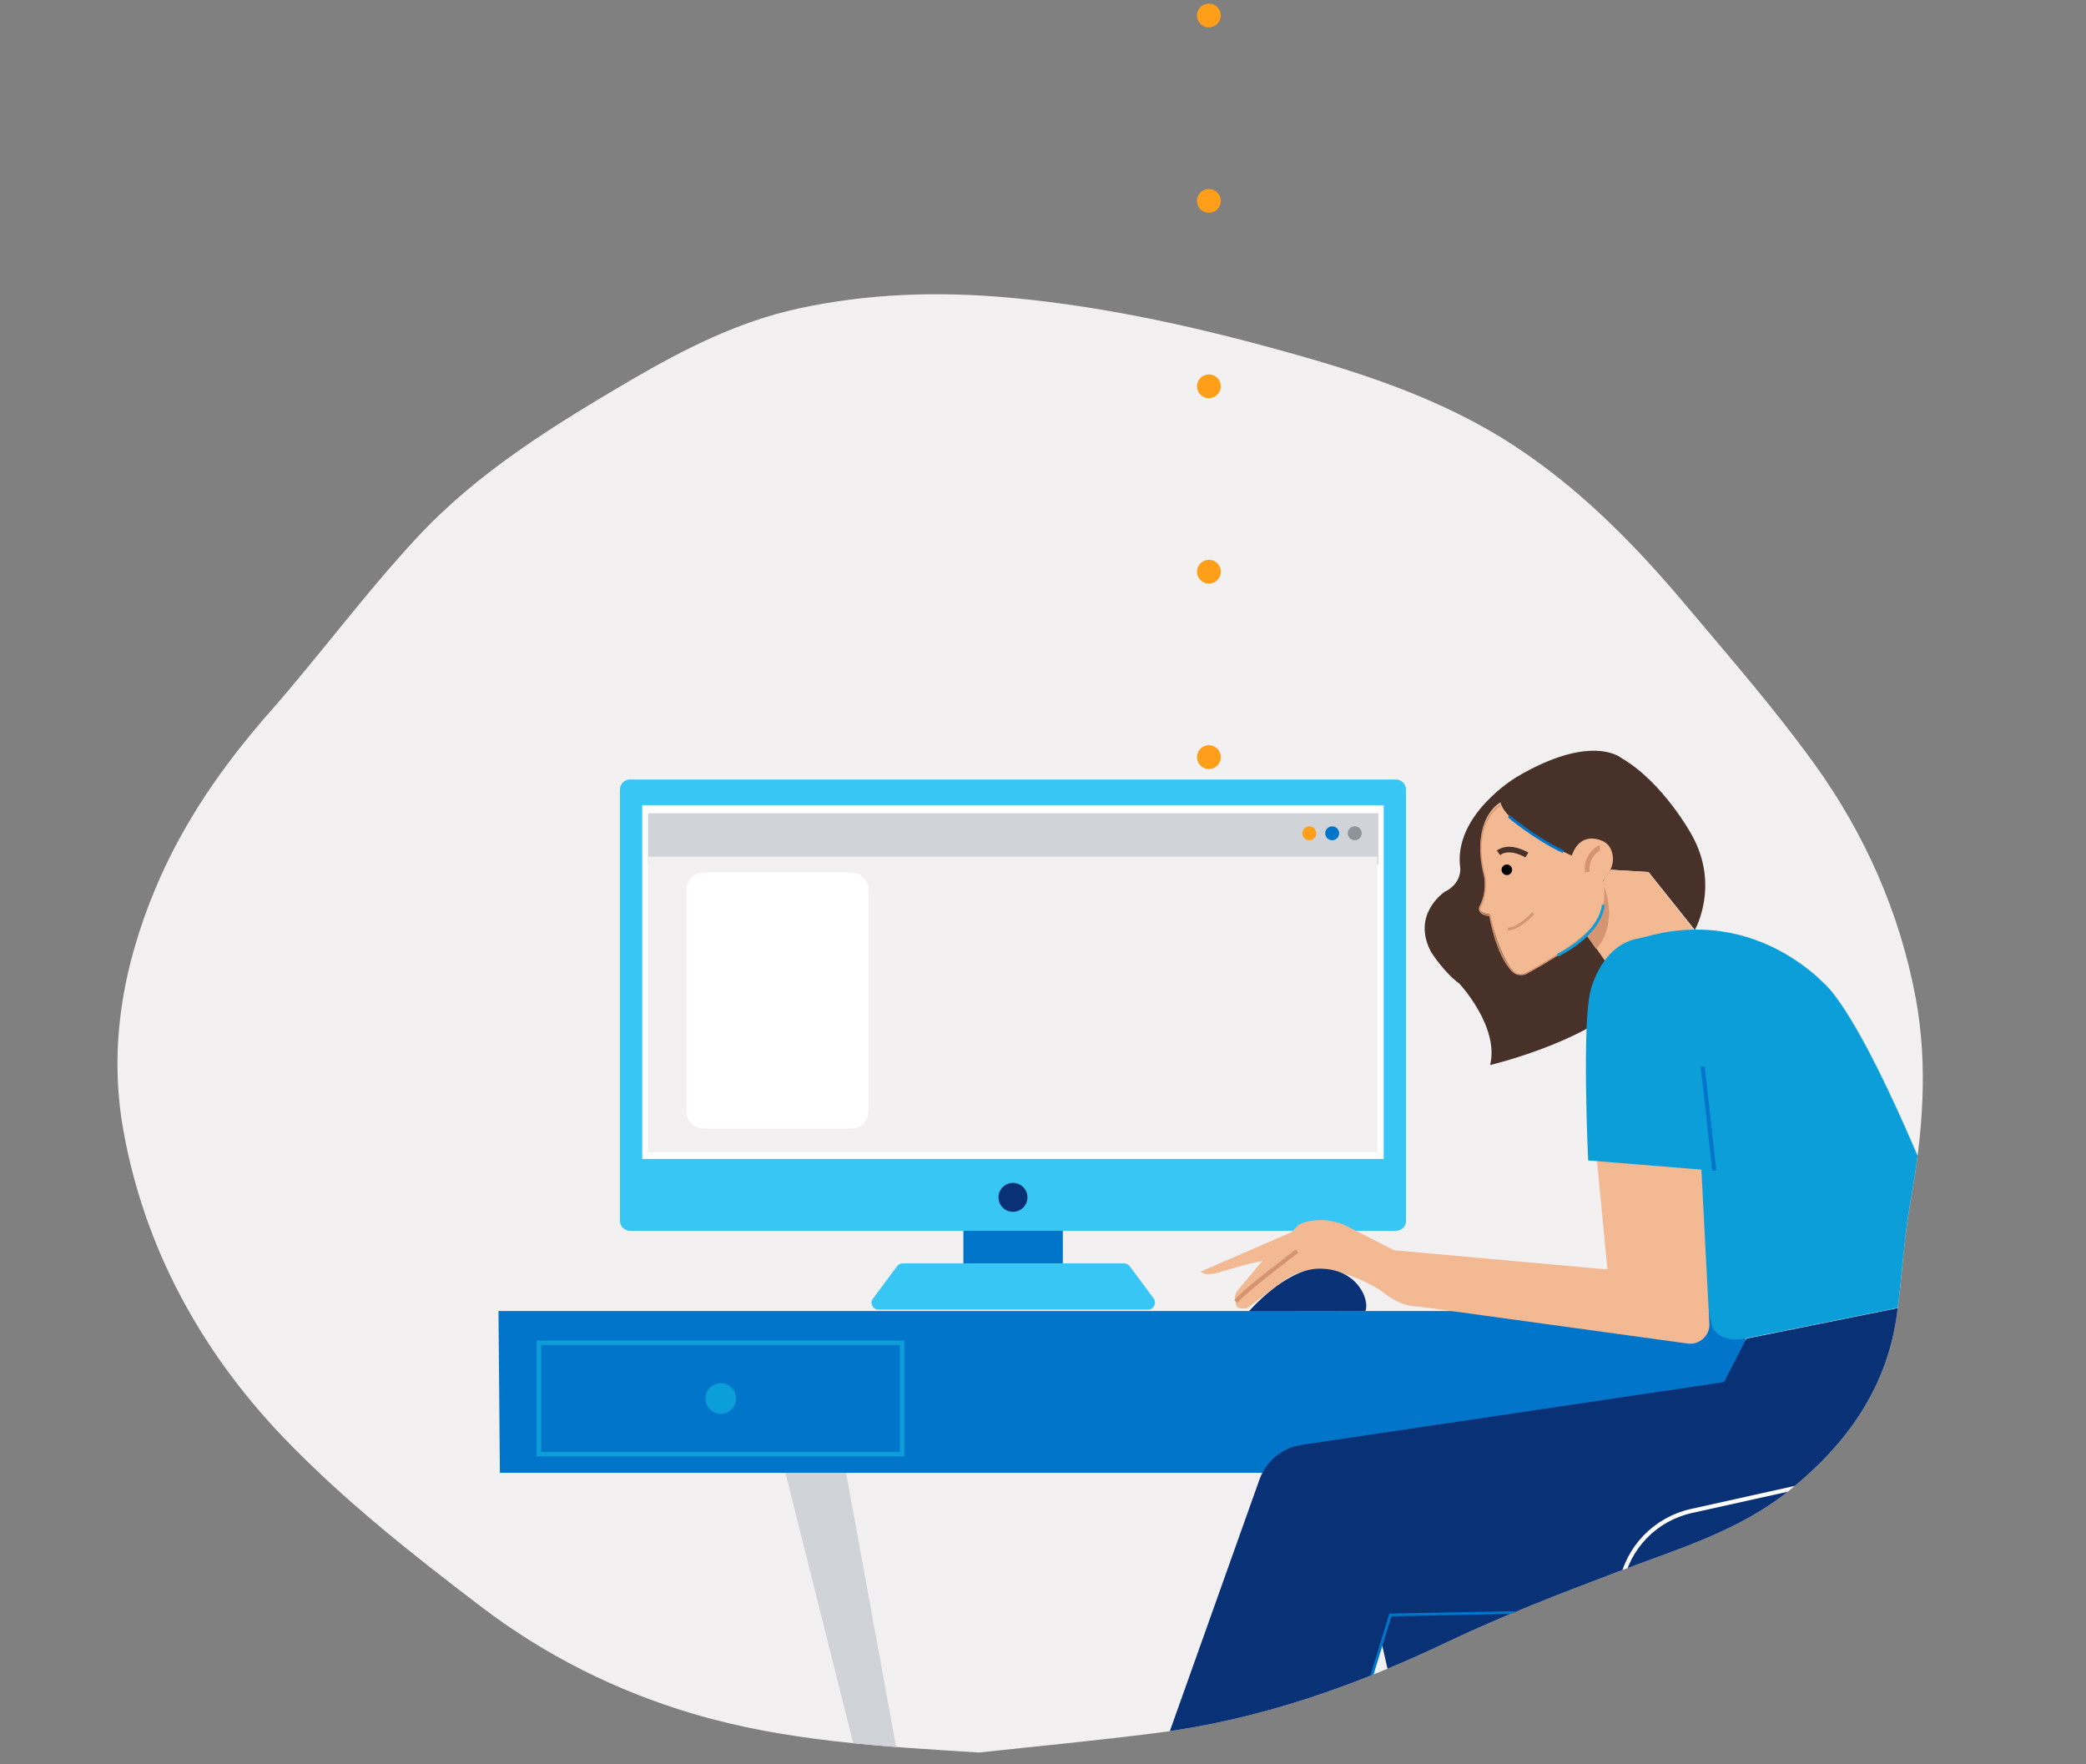
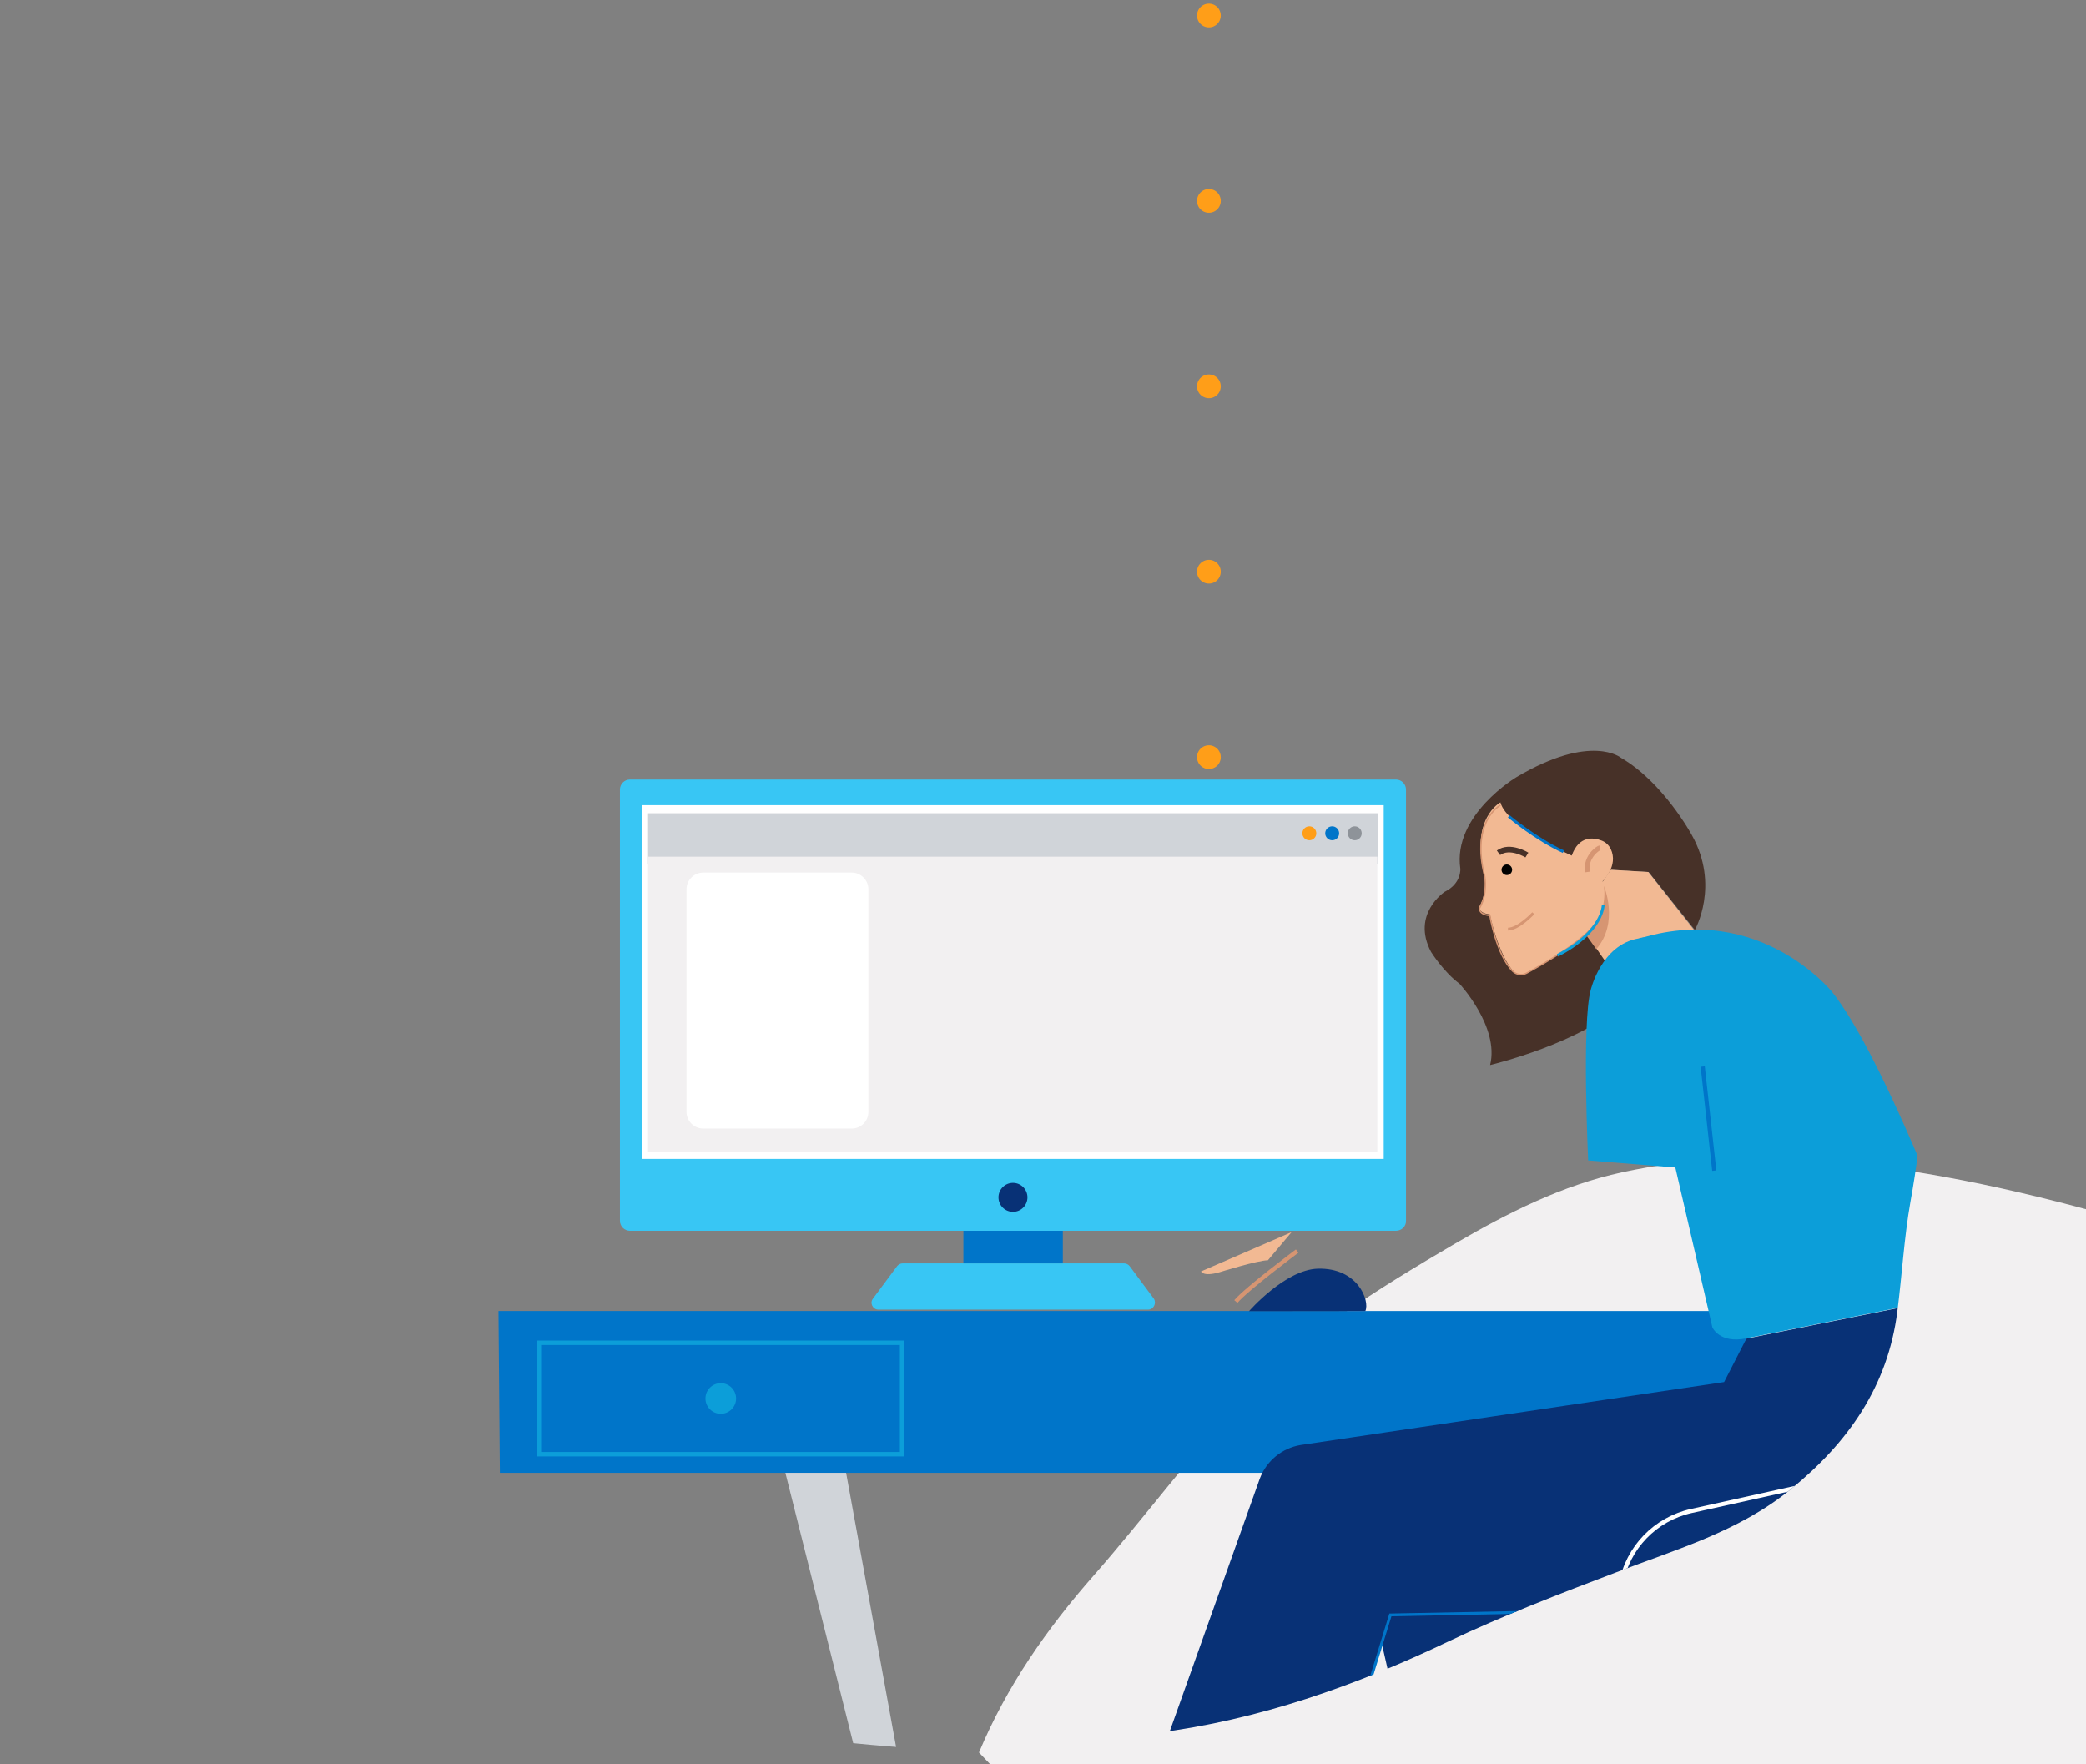
<svg xmlns="http://www.w3.org/2000/svg" id="ezXf19PF0iZ1" viewBox="0 0 337 285" shape-rendering="geometricPrecision" text-rendering="geometricPrecision" width="337" height="285">
  <rect x="0" y="0" width="337" height="285" fill="#808080" stroke="none" />
  <style>
#ezXf19PF0iZ39_tr {animation: ezXf19PF0iZ39_tr__tr 20000ms linear infinite normal forwards}@keyframes ezXf19PF0iZ39_tr__tr { 0% {transform: translate(656.392px,281.209px) rotate(0deg)} 5% {transform: translate(656.392px,281.209px) rotate(0deg)} 6.5% {transform: translate(656.392px,281.209px) rotate(5deg)} 15% {transform: translate(656.392px,281.209px) rotate(5deg)} 16.5% {transform: translate(656.392px,281.209px) rotate(0deg)} 25% {transform: translate(656.392px,281.209px) rotate(0deg)} 26.5% {transform: translate(656.392px,281.209px) rotate(5deg)} 50% {transform: translate(656.392px,281.209px) rotate(0deg)} 51.5% {transform: translate(656.392px,281.209px) rotate(5deg)} 60% {transform: translate(656.392px,281.209px) rotate(5deg)} 61.5% {transform: translate(656.392px,281.209px) rotate(0deg)} 70% {transform: translate(656.392px,281.209px) rotate(0deg)} 71.5% {transform: translate(656.392px,281.209px) rotate(5deg)} 100% {transform: translate(656.392px,281.209px) rotate(5deg)}} #ezXf19PF0iZ92_to {animation: ezXf19PF0iZ92_to__to 20000ms linear infinite normal forwards}@keyframes ezXf19PF0iZ92_to__to { 0% {transform: translate(434.003px,342.882px)} 9% {transform: translate(434.003px,342.882px)} 14% {transform: translate(434.003px,242.882px)} 50% {transform: translate(434.003px,242.882px)} 50.5% {transform: translate(434.003px,342.882px)} 55% {transform: translate(434.003px,342.882px)} 58% {transform: translate(434.003px,243.882px)} 100% {transform: translate(434.003px,243.882px)}} #ezXf19PF0iZ92 {animation: ezXf19PF0iZ92_c_o 20000ms linear infinite normal forwards}@keyframes ezXf19PF0iZ92_c_o { 0% {opacity: 1} 22% {opacity: 1} 23% {opacity: 0} 50% {opacity: 0} 51% {opacity: 1} 72.5% {opacity: 1} 74% {opacity: 0} 100% {opacity: 0}} #ezXf19PF0iZ94_ts {animation: ezXf19PF0iZ94_ts__ts 20000ms linear infinite normal forwards}@keyframes ezXf19PF0iZ94_ts__ts { 0% {transform: translate(393.673px,264.599px) scale(0,1)} 2.5% {transform: translate(393.673px,264.599px) scale(1,1)} 100% {transform: translate(393.673px,264.599px) scale(1,1)}} #ezXf19PF0iZ95_ts {animation: ezXf19PF0iZ95_ts__ts 20000ms linear infinite normal forwards}@keyframes ezXf19PF0iZ95_ts__ts { 0% {transform: translate(392.762px,330.871px) scale(0,1)} 3.5% {transform: translate(392.762px,330.871px) scale(0,1)} 8% {transform: translate(392.762px,330.871px) scale(1,1)} 100% {transform: translate(392.762px,330.871px) scale(1,1)}} #ezXf19PF0iZ96_ts {animation: ezXf19PF0iZ96_ts__ts 20000ms linear infinite normal forwards}@keyframes ezXf19PF0iZ96_ts__ts { 0% {transform: translate(393.673px,281.224px) scale(0,1)} 1.5% {transform: translate(393.673px,281.224px) scale(0,1)} 6.5% {transform: translate(393.673px,281.224px) scale(1,1)} 100% {transform: translate(393.673px,281.224px) scale(1,1)}} #ezXf19PF0iZ97 {animation: ezXf19PF0iZ97_c_o 20000ms linear infinite normal forwards}@keyframes ezXf19PF0iZ97_c_o { 0% {opacity: 1} 22% {opacity: 1} 23% {opacity: 0} 50% {opacity: 0} 51% {opacity: 1} 100% {opacity: 1}} #ezXf19PF0iZ104_ts {animation: ezXf19PF0iZ104_ts__ts 20000ms linear infinite normal forwards}@keyframes ezXf19PF0iZ104_ts__ts { 0% {transform: translate(215.1px,105.05px) scale(1,1)} 15.5% {transform: translate(215.1px,105.05px) scale(1,1)} 17.5% {transform: translate(215.1px,105.05px) scale(0.8,0.8)} 19.5% {transform: translate(215.1px,105.05px) scale(1,1)} 66% {transform: translate(215.1px,105.05px) scale(1,1)} 68% {transform: translate(215.1px,105.05px) scale(0.8,0.8)} 70% {transform: translate(215.1px,105.05px) scale(1,1)} 100% {transform: translate(215.1px,105.05px) scale(1,1)}} #ezXf19PF0iZ106 {animation: ezXf19PF0iZ106_f_p 20000ms linear infinite normal forwards}@keyframes ezXf19PF0iZ106_f_p { 0% {fill: #ff9e18} 15% {fill: #ff9e18} 15.5% {fill: #0075c9} 65.5% {fill: #ff9e18} 66% {fill: #0075c9} 100% {fill: #0075c9}} #ezXf19PF0iZ110_ts {animation: ezXf19PF0iZ110_ts__ts 20000ms linear infinite normal forwards}@keyframes ezXf19PF0iZ110_ts__ts { 0% {transform: translate(433.9px,300.7px) scale(0,0)} 22% {transform: translate(433.9px,300.7px) scale(0,0);animation-timing-function: cubic-bezier(0.42,0,0.58,1)} 24.5% {transform: translate(433.9px,300.7px) scale(1,1);animation-timing-function: cubic-bezier(0.343,0.737,0.439,0.943)} 49% {transform: translate(433.9px,300.7px) scale(1,1);animation-timing-function: cubic-bezier(0.343,0.737,0.439,0.943)} 50.5% {transform: translate(433.9px,300.7px) scale(0.016,0.016);animation-timing-function: cubic-bezier(0.249,1,0.57,1)} 73% {transform: translate(433.9px,300.7px) scale(0,0);animation-timing-function: cubic-bezier(0.42,0,0.58,1)} 75.5% {transform: translate(433.9px,300.7px) scale(1,1)} 100% {transform: translate(433.9px,300.7px) scale(1,1)}} #ezXf19PF0iZ110 {animation: ezXf19PF0iZ110_c_o 20000ms linear infinite normal forwards}@keyframes ezXf19PF0iZ110_c_o { 0% {opacity: 1} 49% {opacity: 1} 50.5% {opacity: 0} 72.5% {opacity: 0} 73% {opacity: 1} 100% {opacity: 1}} #ezXf19PF0iZ112 {animation: ezXf19PF0iZ112_s_do 20000ms linear infinite normal forwards}@keyframes ezXf19PF0iZ112_s_do { 0% {stroke-dashoffset: 34.861} 23.5% {stroke-dashoffset: 34.861} 26% {stroke-dashoffset: 0} 49% {stroke-dashoffset: 0} 50.5% {stroke-dashoffset: 18.52} 74% {stroke-dashoffset: 34.861} 76.5% {stroke-dashoffset: 0} 100% {stroke-dashoffset: 0}} #ezXf19PF0iZ115_to {animation: ezXf19PF0iZ115_to__to 20000ms linear infinite normal forwards}@keyframes ezXf19PF0iZ115_to__to { 0% {transform: translate(238.128px,240.413px)} 2.5% {transform: translate(238.128px,240.413px)} 6.5% {transform: translate(232.128px,240.413px)} 10% {transform: translate(232.128px,240.413px)} 12.5% {transform: translate(228.128px,240.413px)} 55% {transform: translate(238.128px,240.413px)} 59% {transform: translate(232.128px,240.413px)} 62.5% {transform: translate(232.128px,240.413px)} 65% {transform: translate(228.128px,240.413px)} 100% {transform: translate(228.128px,240.413px)}} #ezXf19PF0iZ116_to {animation: ezXf19PF0iZ116_to__to 20000ms linear infinite normal forwards}@keyframes ezXf19PF0iZ116_to__to { 0% {transform: translate(538.659px,388.342px)} 15.5% {transform: translate(538.659px,388.342px)} 17.5% {transform: translate(543.659px,386.342px)} 19.5% {transform: translate(538.659px,388.342px)} 66% {transform: translate(538.659px,388.342px)} 68% {transform: translate(543.659px,386.342px)} 70% {transform: translate(538.659px,388.342px)} 100% {transform: translate(538.659px,388.342px)}} #ezXf19PF0iZ116_tr {animation: ezXf19PF0iZ116_tr__tr 20000ms linear infinite normal forwards}@keyframes ezXf19PF0iZ116_tr__tr { 0% {transform: rotate(0deg)} 15.5% {transform: rotate(0deg)} 17.5% {transform: rotate(-30deg)} 19.5% {transform: rotate(0deg)} 66% {transform: rotate(0deg)} 68% {transform: rotate(-30deg)} 70% {transform: rotate(0deg)} 100% {transform: rotate(0deg)}} #ezXf19PF0iZ119_tr {animation: ezXf19PF0iZ119_tr__tr 20000ms linear infinite normal forwards}@keyframes ezXf19PF0iZ119_tr__tr { 0% {transform: translate(655.014px,279.831px) rotate(0deg)} 5% {transform: translate(655.014px,279.831px) rotate(0deg)} 6.5% {transform: translate(655.014px,279.831px) rotate(5deg)} 15% {transform: translate(655.014px,279.831px) rotate(5deg)} 16.5% {transform: translate(655.014px,279.831px) rotate(0deg)} 25% {transform: translate(655.014px,279.831px) rotate(0deg)} 26.5% {transform: translate(655.014px,279.831px) rotate(5deg)} 50% {transform: translate(655.014px,279.831px) rotate(0deg)} 51.5% {transform: translate(655.014px,279.831px) rotate(5deg)} 60% {transform: translate(655.014px,279.831px) rotate(5deg)} 61.5% {transform: translate(655.014px,279.831px) rotate(0deg)} 70% {transform: translate(655.014px,279.831px) rotate(0deg)} 71.5% {transform: translate(655.014px,279.831px) rotate(5deg)} 100% {transform: translate(655.014px,279.831px) rotate(5deg)}} #ezXf19PF0iZ124_to {animation: ezXf19PF0iZ124_to__to 20000ms linear infinite normal forwards}@keyframes ezXf19PF0iZ124_to__to { 0% {transform: translate(615px,246.323px)} 1.5% {transform: translate(615px,248.323px)} 3% {transform: translate(615px,246.323px)} 20% {transform: translate(615px,246.323px)} 21.5% {transform: translate(615px,248.323px)} 23% {transform: translate(615px,246.323px)} 40% {transform: translate(615px,246.323px)} 41.5% {transform: translate(615px,248.323px)} 43% {transform: translate(615px,246.323px)} 60% {transform: translate(615px,246.323px)} 61.5% {transform: translate(615px,248.323px)} 63% {transform: translate(615px,246.323px)} 80% {transform: translate(615px,246.323px)} 81.5% {transform: translate(615px,248.323px)} 83% {transform: translate(615px,246.323px)} 100% {transform: translate(615px,246.323px)}} #ezXf19PF0iZ126_ts {animation: ezXf19PF0iZ126_ts__ts 20000ms linear infinite normal forwards}@keyframes ezXf19PF0iZ126_ts__ts { 0% {transform: translate(612.905px,254.404px) scale(1,1)} 1.5% {transform: translate(612.905px,254.404px) scale(1,0.2)} 3% {transform: translate(612.905px,254.404px) scale(1,1)} 20% {transform: translate(612.905px,254.404px) scale(1,1)} 21.5% {transform: translate(612.905px,254.404px) scale(1,0.2)} 23% {transform: translate(612.905px,254.404px) scale(1,1)} 40% {transform: translate(612.905px,254.404px) scale(1,1)} 41.5% {transform: translate(612.905px,254.404px) scale(1,0.2)} 43% {transform: translate(612.905px,254.404px) scale(1,1)} 60% {transform: translate(612.905px,254.404px) scale(1,1)} 61.5% {transform: translate(612.905px,254.404px) scale(1,0.2)} 63% {transform: translate(612.905px,254.404px) scale(1,1)} 80% {transform: translate(612.905px,254.404px) scale(1,1)} 81.5% {transform: translate(612.905px,254.404px) scale(1,0.2)} 83% {transform: translate(612.905px,254.404px) scale(1,1)} 100% {transform: translate(612.905px,254.404px) scale(1,1)}} #ezXf19PF0iZ130_tr {animation: ezXf19PF0iZ130_tr__tr 20000ms linear infinite normal forwards}@keyframes ezXf19PF0iZ130_tr__tr { 0% {transform: translate(666.258px,283.075px) rotate(3deg)} 2.5% {transform: translate(666.258px,283.075px) rotate(3deg)} 6.5% {transform: translate(666.258px,283.075px) rotate(8deg)} 10% {transform: translate(666.258px,283.075px) rotate(8deg)} 12.5% {transform: translate(666.258px,283.075px) rotate(10deg)} 55% {transform: translate(666.258px,283.075px) rotate(3deg)} 59% {transform: translate(666.258px,283.075px) rotate(8deg)} 62.5% {transform: translate(666.258px,283.075px) rotate(8deg)} 65% {transform: translate(666.258px,283.075px) rotate(10deg)} 100% {transform: translate(666.258px,283.075px) rotate(10deg)}} #ezXf19PF0iZ134_to {animation: ezXf19PF0iZ134_to__to 20000ms linear infinite normal forwards}@keyframes ezXf19PF0iZ134_to__to { 0% {transform: translate(541.355px,403.43px)} 2.5% {transform: translate(541.355px,403.43px)} 6.5% {transform: translate(535.355px,403.43px)} 10% {transform: translate(535.355px,403.43px)} 12.5% {transform: translate(531.355px,403.43px)} 55% {transform: translate(541.355px,403.43px)} 59% {transform: translate(535.355px,403.43px)} 62.5% {transform: translate(535.355px,403.43px)} 65% {transform: translate(531.355px,403.43px)} 100% {transform: translate(531.355px,403.43px)}} #ezXf19PF0iZ135 {animation: ezXf19PF0iZ135_s_do 20000ms linear infinite normal forwards}@keyframes ezXf19PF0iZ135_s_do { 0% {stroke-dashoffset: 0} 100% {stroke-dashoffset: 800}}
</style>
  <g transform="matrix(.45 0 0 0.45-32.372 26.84)">
-     <path d="M423.4,569.5c-34.7-2.2-69.2-4-102.6-13.9-27.7-8.2-53.4-21.1-76.2-38.5-24.7-18.8-49.4-38.3-70.8-60.6-29.5-30.8-50-67.9-57.6-110.5-5.3-29.7-.2-58.6,11.5-86.6c10-23.9,24.4-44.5,41.5-63.9c17.8-20.3,33.9-42.2,52.2-61.9c22-23.8,49.6-40.7,77.4-57c18.9-11,38.2-20.8,59.8-25.5c24.9-5.4,50-6.2,75.6-3.9c36.4,3.3,71.7,11.5,106.6,21.5c27.8,8,55,17.8,79.1,34.6c21.8,15.1,40.1,33.9,57.1,54.1c15.7,18.7,31.8,37.1,46.1,56.9c18.3,25.3,30.9,53.7,36.6,84.4c4.5,24.3,2.5,48.8-1.9,73.1-2.3,13-3,26.2-4.7,39.3-3.4,27-17.8,47.3-38.4,64-18.4,15-40.8,21.4-62.5,29.7-20.3,7.7-40.6,15.5-60.2,24.8-33.5,16-68.1,28.2-105.1,32.9-21.1,2.7-42.3,4.7-63.5,7Z" fill="#f2f0f1" />
+     <path d="M423.4,569.5c10-23.9,24.4-44.5,41.5-63.9c17.8-20.3,33.9-42.2,52.2-61.9c22-23.8,49.6-40.7,77.4-57c18.9-11,38.2-20.8,59.8-25.5c24.9-5.4,50-6.2,75.6-3.9c36.4,3.3,71.7,11.5,106.6,21.5c27.8,8,55,17.8,79.1,34.6c21.8,15.1,40.1,33.9,57.1,54.1c15.7,18.7,31.8,37.1,46.1,56.9c18.3,25.3,30.9,53.7,36.6,84.4c4.5,24.3,2.5,48.8-1.9,73.1-2.3,13-3,26.2-4.7,39.3-3.4,27-17.8,47.3-38.4,64-18.4,15-40.8,21.4-62.5,29.7-20.3,7.7-40.6,15.5-60.2,24.8-33.5,16-68.1,28.2-105.1,32.9-21.1,2.7-42.3,4.7-63.5,7Z" fill="#f2f0f1" />
    <g id="ezXf19PF0iZ39_tr" transform="translate(656.392,281.209) rotate(0)">
      <path d="M650.3,252.6l13.5.8l16.6,20.8c0,0,9.1-15.9-1.1-34.1c0,0-10.2-18.9-25.4-27.7c0,0-10.6-9-37.5,6.9c0,0-23,13.6-20.2,32.9c0,0,.5,5.3-5.6,8.3c0,0-12.1,8-4.9,21.6c0,0,4.5,7.2,10.2,11.4c0,0,14.4,15.5,11,29.2c0,0,33.7-8,48.1-22.7l-4.7-47.4Z" transform="translate(-656.392,-281.209)" fill="#473128" />
    </g>
    <g>
      <g>
        <path d="" fill="none" stroke="#000" stroke-width="0.379" stroke-miterlimit="10" />
        <path d="M638,270.6c.1.3,21.4,30.9,21.4,30.9l28.5-17.4-24.2-30.7-13.5-.8-12.2,18Z" fill="#f2b993" />
        <path d="M647.7,258.5c.1-.2,5.6,13.1-2.7,22.6l-5.7-8c0,0,2.6-2.2,8.4-14.6Z" fill="#d69572" />
      </g>
    </g>
    <g clip-path="url(#ezXf19PF0iZ70)">
      <g>
        <path d="M594.3,480.2c0,0,1.6,2.3,5.3,0" fill="none" stroke="#000" stroke-width="0.982" stroke-miterlimit="10" />
        <g>
          <g>
            <polygon points="250.9,411 251.4,469.1 698.6,469.1 698.6,411" fill="#0075c9" />
          </g>
        </g>
        <g>
          <polygon points="375.7,469.1 412.6,671.5 405.1,673.2 353.9,469.1" fill="#d0d4d9" />
        </g>
        <g>
          <g>
            <path d="M624.1,518.4l30.8,92.7c0,0-34.8,6.2-62.1,27.9L565.5,519.4l58.6-1Z" fill="#083176" />
          </g>
          <g>
            <path d="M765.9,407.4l17.4,50.3c0,0,9.2,41.9-22.3,58.8l-189.9,3.6L533.6,642l-70-.7l60.6-170.1c2.4-6.4,8-11,14.7-12.1l152-22.6l8-15.6l67-13.5Z" fill="#083176" />
          </g>
        </g>
        <g>
          <path d="M861.5,510.5l23-94.7c5.1-21.2-11.2-41.5-33-41l-55.4,1.3c-13.8.3-25.9,9.2-30.5,22.2L726.2,510.4" fill="none" stroke="#fff" stroke-width="1.494" stroke-miterlimit="10" />
          <path d="M740.8,469.1l-61.7,13.7c-12.9,2.9-22.8,13.1-25.2,26.1L622.7,675.5" fill="none" stroke="#fff" stroke-width="1.494" stroke-miterlimit="10" />
          <g>
            <polygon points="862,510.5 865.8,521 651.4,521.8 653.5,510.5" fill="#ff9e18" />
          </g>
          <line x1="862" y1="510.5" x2="920.3" y2="677.4" fill="none" stroke="#ff9e18" stroke-width="1.494" stroke-miterlimit="10" />
          <line x1="745.4" y1="510.5" x2="773.3" y2="677.4" fill="none" stroke="#ff9e18" stroke-width="1.494" stroke-miterlimit="10" />
        </g>
        <polyline points="761,516.4 571.1,520.1 533.7,641.9" fill="none" stroke="#0075c9" stroke-miterlimit="10" />
        <g>
          <rect width="130.4" height="40" rx="0" ry="0" transform="translate(265.4 422.4)" fill="none" stroke="#0c9ed9" stroke-width="1.606" stroke-miterlimit="10" />
          <circle r="5.5" transform="translate(330.7 442.4)" fill="#0c9ed9" />
        </g>
        <path d="M654.8,279.3l31.9,137.6c0,0,2.6,5.9,12.2,3.9l67-13.5c0,0,13.8-7.9,3.6-29.6c0,0-23-60.1-39.8-81.2.1.1-28.3-35.5-74.9-17.2" fill="#0c9ed9" />
      </g>
      <clipPath id="ezXf19PF0iZ70">
        <path d="M423.4,569.5c-34.7-2.2-69.2-4-102.6-13.9-27.7-8.2-53.4-21.1-76.2-38.5-24.7-18.8-49.4-38.3-70.8-60.6-29.5-30.8-50-67.9-57.6-110.5-5.3-29.7-.2-58.6,11.5-86.6c10-23.9,24.4-44.5,41.5-63.9c17.8-20.3,33.9-42.2,52.2-61.9c22-23.8,49.6-40.7,77.4-57c18.9-11,38.2-20.8,59.8-25.5c24.9-5.4,50-6.2,75.6-3.9c36.4,3.3,71.7,11.5,106.6,21.5c27.8,8,55,17.8,79.1,34.6c21.8,15.1,40.1,33.9,57.1,54.1c15.7,18.7,31.8,37.1,46.1,56.9c18.3,25.3,30.9,53.7,36.6,84.4c4.5,24.3,2.5,48.8-1.9,73.1-2.3,13-3,26.2-4.7,39.3-3.4,27-17.8,47.3-38.4,64-18.4,15-40.8,21.4-62.5,29.7-20.3,7.7-40.6,15.5-60.2,24.8-33.5,16-68.1,28.2-105.1,32.9-21.1,2.7-42.3,4.7-63.5,7Z" fill="#f2f0f1" />
      </clipPath>
    </g>
    <g>
      <g>
        <g>
          <g>
            <g>
              <path d="M484.1,410.5h-96.8c-2,0-3.2-2.3-2-3.9l8.7-11.7c.5-.6,1.2-1,2-1h79.5c.8,0,1.5.4,2,1l8.7,11.7c1,1.6-.1,3.9-2.1,3.9Z" fill="#38c6f4" />
            </g>
            <g>
              <rect width="35.7" height="11.7" rx="0" ry="0" transform="translate(417.8 382.2)" fill="#0075c9" />
            </g>
            <g>
              <path d="M573.1,382.2h-275c-2,0-3.6-1.6-3.6-3.6v-154.8c0-2,1.6-3.6,3.6-3.6h275c2,0,3.6,1.6,3.6,3.6v154.8c.1,2-1.6,3.6-3.6,3.6Z" fill="#38c6f4" />
            </g>
            <rect width="266.2" height="127" rx="0" ry="0" transform="translate(302.5 229.4)" fill="#fff" />
            <circle r="5.2" transform="translate(435.6 370.2)" fill="#083176" />
          </g>
        </g>
        <g>
          <g>
            <rect width="262.2" height="18.4" rx="0" ry="0" transform="translate(304.6 232.3)" fill="#d0d4d9" />
          </g>
          <rect width="261.8" height="106.1" rx="0" ry="0" transform="translate(304.6 247.9)" fill="#f2f0f1" />
          <circle r="2.5" transform="translate(542 239.5)" fill="#ff9e18" />
          <circle r="2.5" transform="translate(550.2 239.5)" fill="#0075c9" />
          <circle r="2.5" transform="translate(558.3 239.5)" fill="#8e9399" />
        </g>
      </g>
      <g clip-path="url(#ezXf19PF0iZ108)">
        <g id="ezXf19PF0iZ92_to" transform="translate(434.003,342.882)">
          <g id="ezXf19PF0iZ92" transform="translate(-434.003,-342.882)">
            <path d="M377.7,345.5h-53.3c-3.3,0-6-2.7-6-6v-79.9c0-3.3,2.7-6,6-6h53.3c3.3,0,6,2.7,6,6v79.9c0,3.4-2.7,6-6,6Z" fill="#fff" />
            <g id="ezXf19PF0iZ94_ts" transform="translate(393.673,264.599) scale(0,1)">
              <path d="M436.5,268.7h-41.3c-1,0-1.8-.8-1.8-1.8v-4.9c0-1,.8-1.8,1.8-1.8h41.3c1,0,1.8.8,1.8,1.8v4.9c0,1-.8,1.8-1.8,1.8Z" transform="translate(-393.673,-264.599)" fill="#fff" />
            </g>
            <g id="ezXf19PF0iZ95_ts" transform="translate(392.762,330.871) scale(0,1)">
              <path d="M448.7,334.9h-54.2c-1,0-1.8-.8-1.8-1.8v-4.9c0-1,.8-1.8,1.8-1.8h54.2c1,0,1.8.8,1.8,1.8v4.9c0,1-.8,1.8-1.8,1.8Z" transform="translate(-392.762,-330.871)" fill="#fff" />
            </g>
            <g id="ezXf19PF0iZ96_ts" transform="translate(393.673,281.224) scale(0,1)">
              <path d="M487.6,285.4h-92.4c-1,0-1.8-.8-1.8-1.8v-4.9c0-1,.8-1.8,1.8-1.8h92.4c1,0,1.8.8,1.8,1.8v4.9c0,1-.8,1.8-1.8,1.8Z" transform="translate(-393.673,-281.224)" fill="#fff" />
            </g>
            <g id="ezXf19PF0iZ97" transform="translate(290 322)">
              <rect width="32.9" height="30.6" rx="0" ry="0" transform="translate(38.3 43)" fill="#fff" />
              <rect width="32.9" height="30.6" rx="0" ry="0" transform="translate(95.8 43)" fill="#fff" />
-               <rect width="32.9" height="30.6" rx="0" ry="0" transform="translate(153.2 43)" fill="#fff" />
              <rect width="32.9" height="30.6" rx="0" ry="0" transform="translate(210.7 43)" fill="#fff" />
              <path d="M81.5,99.1h-41.3c-1,0-1.8-.8-1.8-1.8v-4.9c0-1,.8-1.8,1.8-1.8h41.3c1,0,1.8.8,1.8,1.8v4.9c0,1-.8,1.8-1.8,1.8Z" fill="#fff" />
              <path d="M132.6,115.8h-92.4c-1,0-1.8-.8-1.8-1.8v-4.9c0-1,.8-1.8,1.8-1.8h92.4c1,0,1.8.8,1.8,1.8v4.9c-.1,1-.9,1.8-1.8,1.8Z" fill="#fff" />
              <g id="ezXf19PF0iZ104_ts" transform="translate(215.1,105.05) scale(1,1)">
                <g transform="translate(-215.1,-105.05)">
                  <g>
                    <path id="ezXf19PF0iZ106" d="M248.4,117.3h-66.6c-2.1,0-3.8-1.7-3.8-3.8v-16.9c0-2.1,1.7-3.8,3.8-3.8h66.6c2.1,0,3.8,1.7,3.8,3.8v16.9c0,2.1-1.7,3.8-3.8,3.8Z" fill="#ff9e18" />
                  </g>
                  <line x1="192.2" y1="105.1" x2="237.9" y2="105.1" fill="none" stroke="#fff" stroke-width="3" stroke-miterlimit="10" />
                </g>
              </g>
            </g>
          </g>
        </g>
        <clipPath id="ezXf19PF0iZ108">
          <rect width="247.421" height="106.119" rx="0" ry="0" transform="translate(314.811 247.748)" fill="#d2dbed" stroke-width="0" />
        </clipPath>
      </g>
      <g id="ezXf19PF0iZ110_ts" transform="translate(433.9,300.7) scale(0,0)">
        <g id="ezXf19PF0iZ110" transform="translate(-143.9,-80.7)">
          <circle r="29.2" transform="translate(143.9 80.7)" fill="#0075c9" stroke="#0075c9" stroke-width="4.851" stroke-linecap="round" stroke-linejoin="round" stroke-miterlimit="10" />
          <polyline id="ezXf19PF0iZ112" points="131.6,81.6 140.1,90.1 156.4,74.1" fill="none" stroke="#fff" stroke-width="4.851" stroke-linecap="round" stroke-linejoin="round" stroke-miterlimit="10" stroke-dashoffset="34.861" stroke-dasharray="34.861" />
        </g>
      </g>
    </g>
    <g>
      <g transform="translate(356.248 145)">
        <g id="ezXf19PF0iZ115_to" transform="translate(238.128,240.413)">
          <g transform="translate(-599.654,-386.824)">
            <g id="ezXf19PF0iZ116_to" transform="translate(538.659,388.342)">
              <g id="ezXf19PF0iZ116_tr" transform="rotate(0)">
                <path d="M540.9,384.1l-32.5,14.1c0,0,.7,2,6.6.3c0,0,13.8-4.3,17.4-4.3l8.5-10.1Z" transform="translate(-538.659,-388.342)" fill="#f2b993" />
              </g>
            </g>
-             <path d="M687.7,355.5l3.2,61.5c.2,4.2-3.5,7.6-7.7,7.1l-96.7-13.3c0,0-5.9.6-13.1-5.4c0,0-21.7-15.1-36.1-3.3l-12.2,9.2c0,0-4.6,1.3-4.3-2.3c0,0-1-1.6.7-3.9l8.5-10.2l13.5-13.5c0,0,7.2-3.9,16.8.3l17.4,8.9l76.6,6.9-4.6-48l38,6Z" fill="#f2b993" />
            <path d="M542.9,390.9c0,0-18.1,13.5-22,18.1" fill="none" stroke="#d69572" stroke-width="1.494" stroke-miterlimit="10" />
          </g>
        </g>
      </g>
    </g>
    <g id="ezXf19PF0iZ119_tr" transform="translate(655.014,279.831) rotate(0)">
      <g transform="translate(-655.014,-279.831)">
        <g>
          <g>
            <path d="M610.6,228.4c0,0-11,5.7-5.7,26.1c0,0,1.1,6.1-1.9,11.4c0,0-.4,2.3,3.8,2.7c0,0,2.8,13.9,8.3,20.3c1.4,1.6,3.4,1.6,5.1.7c6.2-3.4,22.7-12.8,26-19.6c0,0,3-7.6,1.1-13.3c0,0,5.8-5.5,2.9-11.6-.7-1.4-1.9-2.5-3.3-3-2.8-1.1-8.1-1.9-10.7,5.4.1.1-23.3-10.4-25.6-19.1Z" fill="#f2b993" />
            <path d="M646.3,244.7c-.4,0-5.3,3-4.5,8.7" fill="none" stroke="#d69572" stroke-width="1.723" stroke-miterlimit="10" />
            <g id="ezXf19PF0iZ124_to" transform="translate(615,246.323)">
              <path d="M620.1,247.3c0,0-6.1-3.8-10.2-.8" transform="translate(-615,-246.323)" fill="none" stroke="#473128" stroke-width="2.015" stroke-miterlimit="10" />
            </g>
            <path d="M622.4,268.2c0,0-5.3,5.7-9.1,5.7" fill="none" stroke="#d69572" stroke-width="1.008" stroke-miterlimit="10" />
            <g id="ezXf19PF0iZ126_ts" transform="translate(612.905,254.404) scale(1,1)">
              <circle r="1.9" transform="translate(-0.005,-1.804)" />
            </g>
          </g>
        </g>
        <path d="M613.6,233.4c0,0,9.6,8.1,19.6,12.7" fill="none" stroke="#0075c9" stroke-width="1.008" stroke-miterlimit="10" />
        <path d="M610.6,229.4c0,0-10.8,5.6-5.6,25.8c0,0,1.1,6-1.9,11.2c0,0-.4,2.3,3.7,2.6c0,0,2.3,14.1,8.2,20c1.3,1.3,3.4,1.6,5,.7c6.1-3.3,22.3-12.6,25.6-19.3" fill="none" stroke="#d69572" stroke-width="0.496" stroke-miterlimit="10" />
        <path d="M647.5,265.2c0,0,0,9.7-16.4,18.1" fill="none" stroke="#0c9ed9" stroke-width="1.008" stroke-miterlimit="10" />
      </g>
    </g>
    <g id="ezXf19PF0iZ130_tr" transform="translate(666.258,283.075) rotate(3)">
      <g transform="translate(-666.258,-283.075)">
        <g>
          <path d="M683.1,309.1l8.2,50.3-45.3-1.3c0,0-4.9-49-2.3-61.1c0,0,2.9-16.4,16.1-19.4c0,0,19.1-8.2,23.3,31.5Z" fill="#0c9ed9" />
          <line x1="685.3" y1="322.3" x2="691.4" y2="359.4" fill="none" stroke="#0075c9" stroke-width="1.494" stroke-miterlimit="10" />
        </g>
      </g>
    </g>
    <g id="ezXf19PF0iZ134_to" transform="translate(541.355,403.43)">
      <path d="M91.03,31.19c0,0,6.5-7.46,12.35-7.63c7.18-.2,9.378,5.735,8.538,7.605L91.03,31.19Z" transform="scale(2,2) translate(-101.541,-27.372)" fill="#083176" />
    </g>
  </g>
  <line id="ezXf19PF0iZ135" x1="197.3" y1="2.5" x2="197.3" y2="123.9" transform="translate(-2 0)" fill="none" stroke="#ff9e18" stroke-width="3.84" stroke-linecap="round" stroke-linejoin="round" stroke-miterlimit="10" stroke-dasharray="0,9.984,0,9.984,0,9.984" />
</svg>